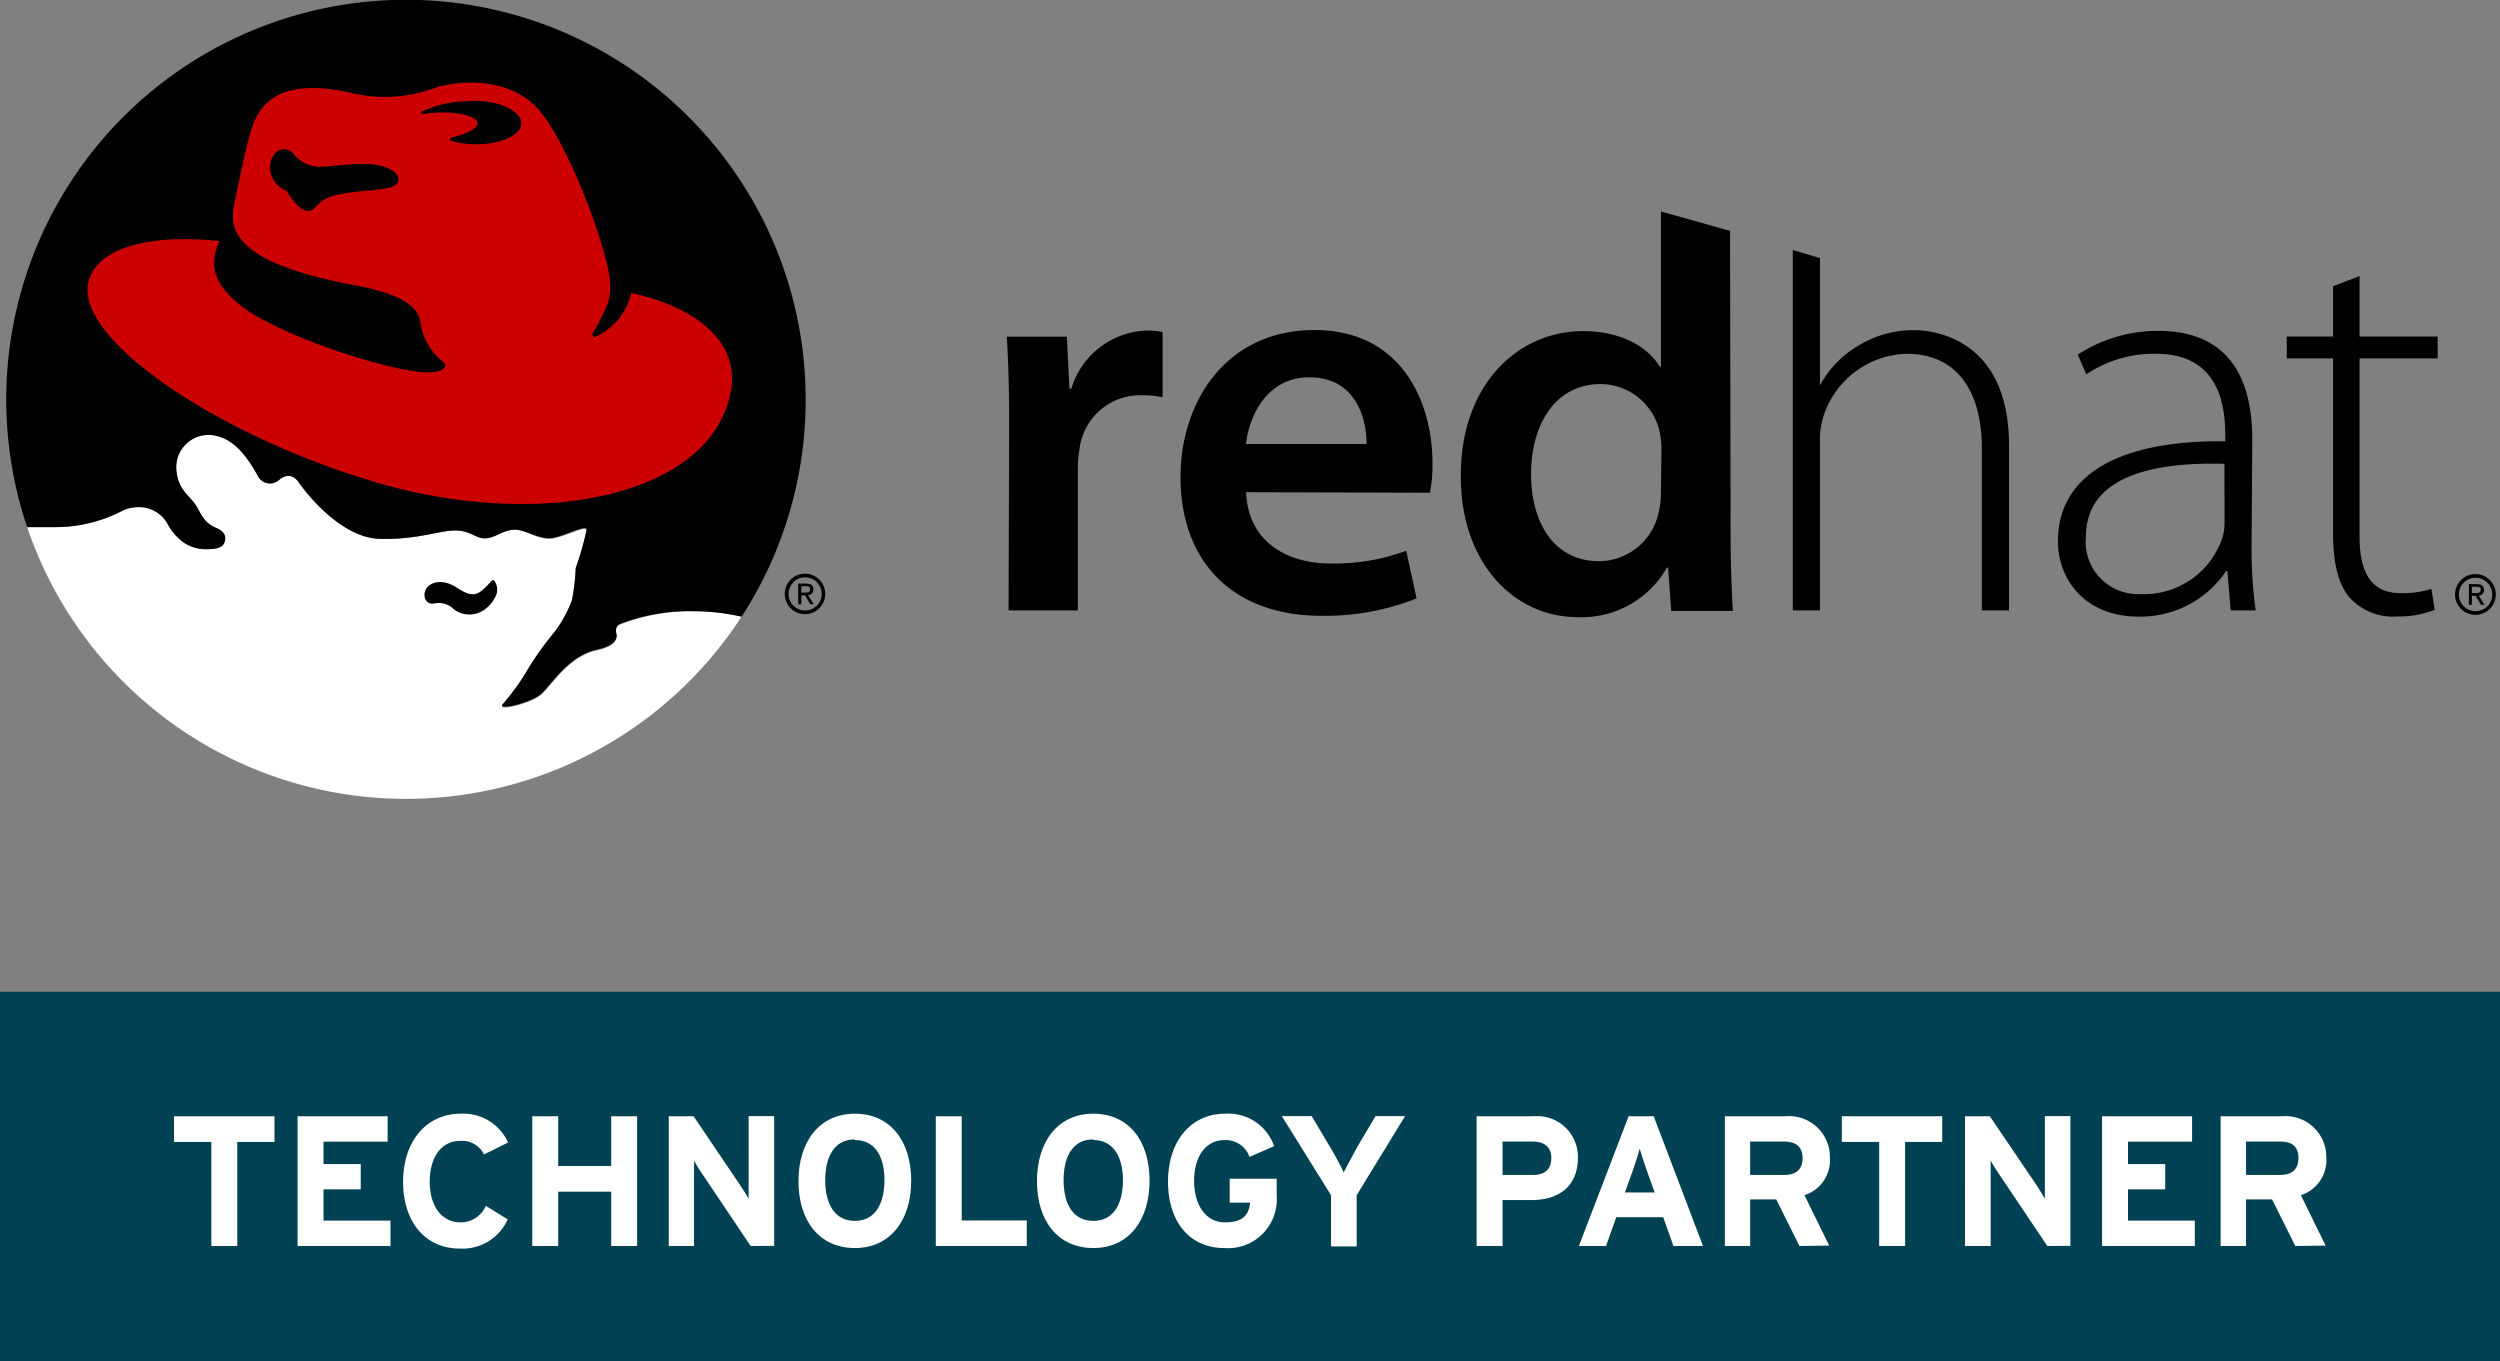
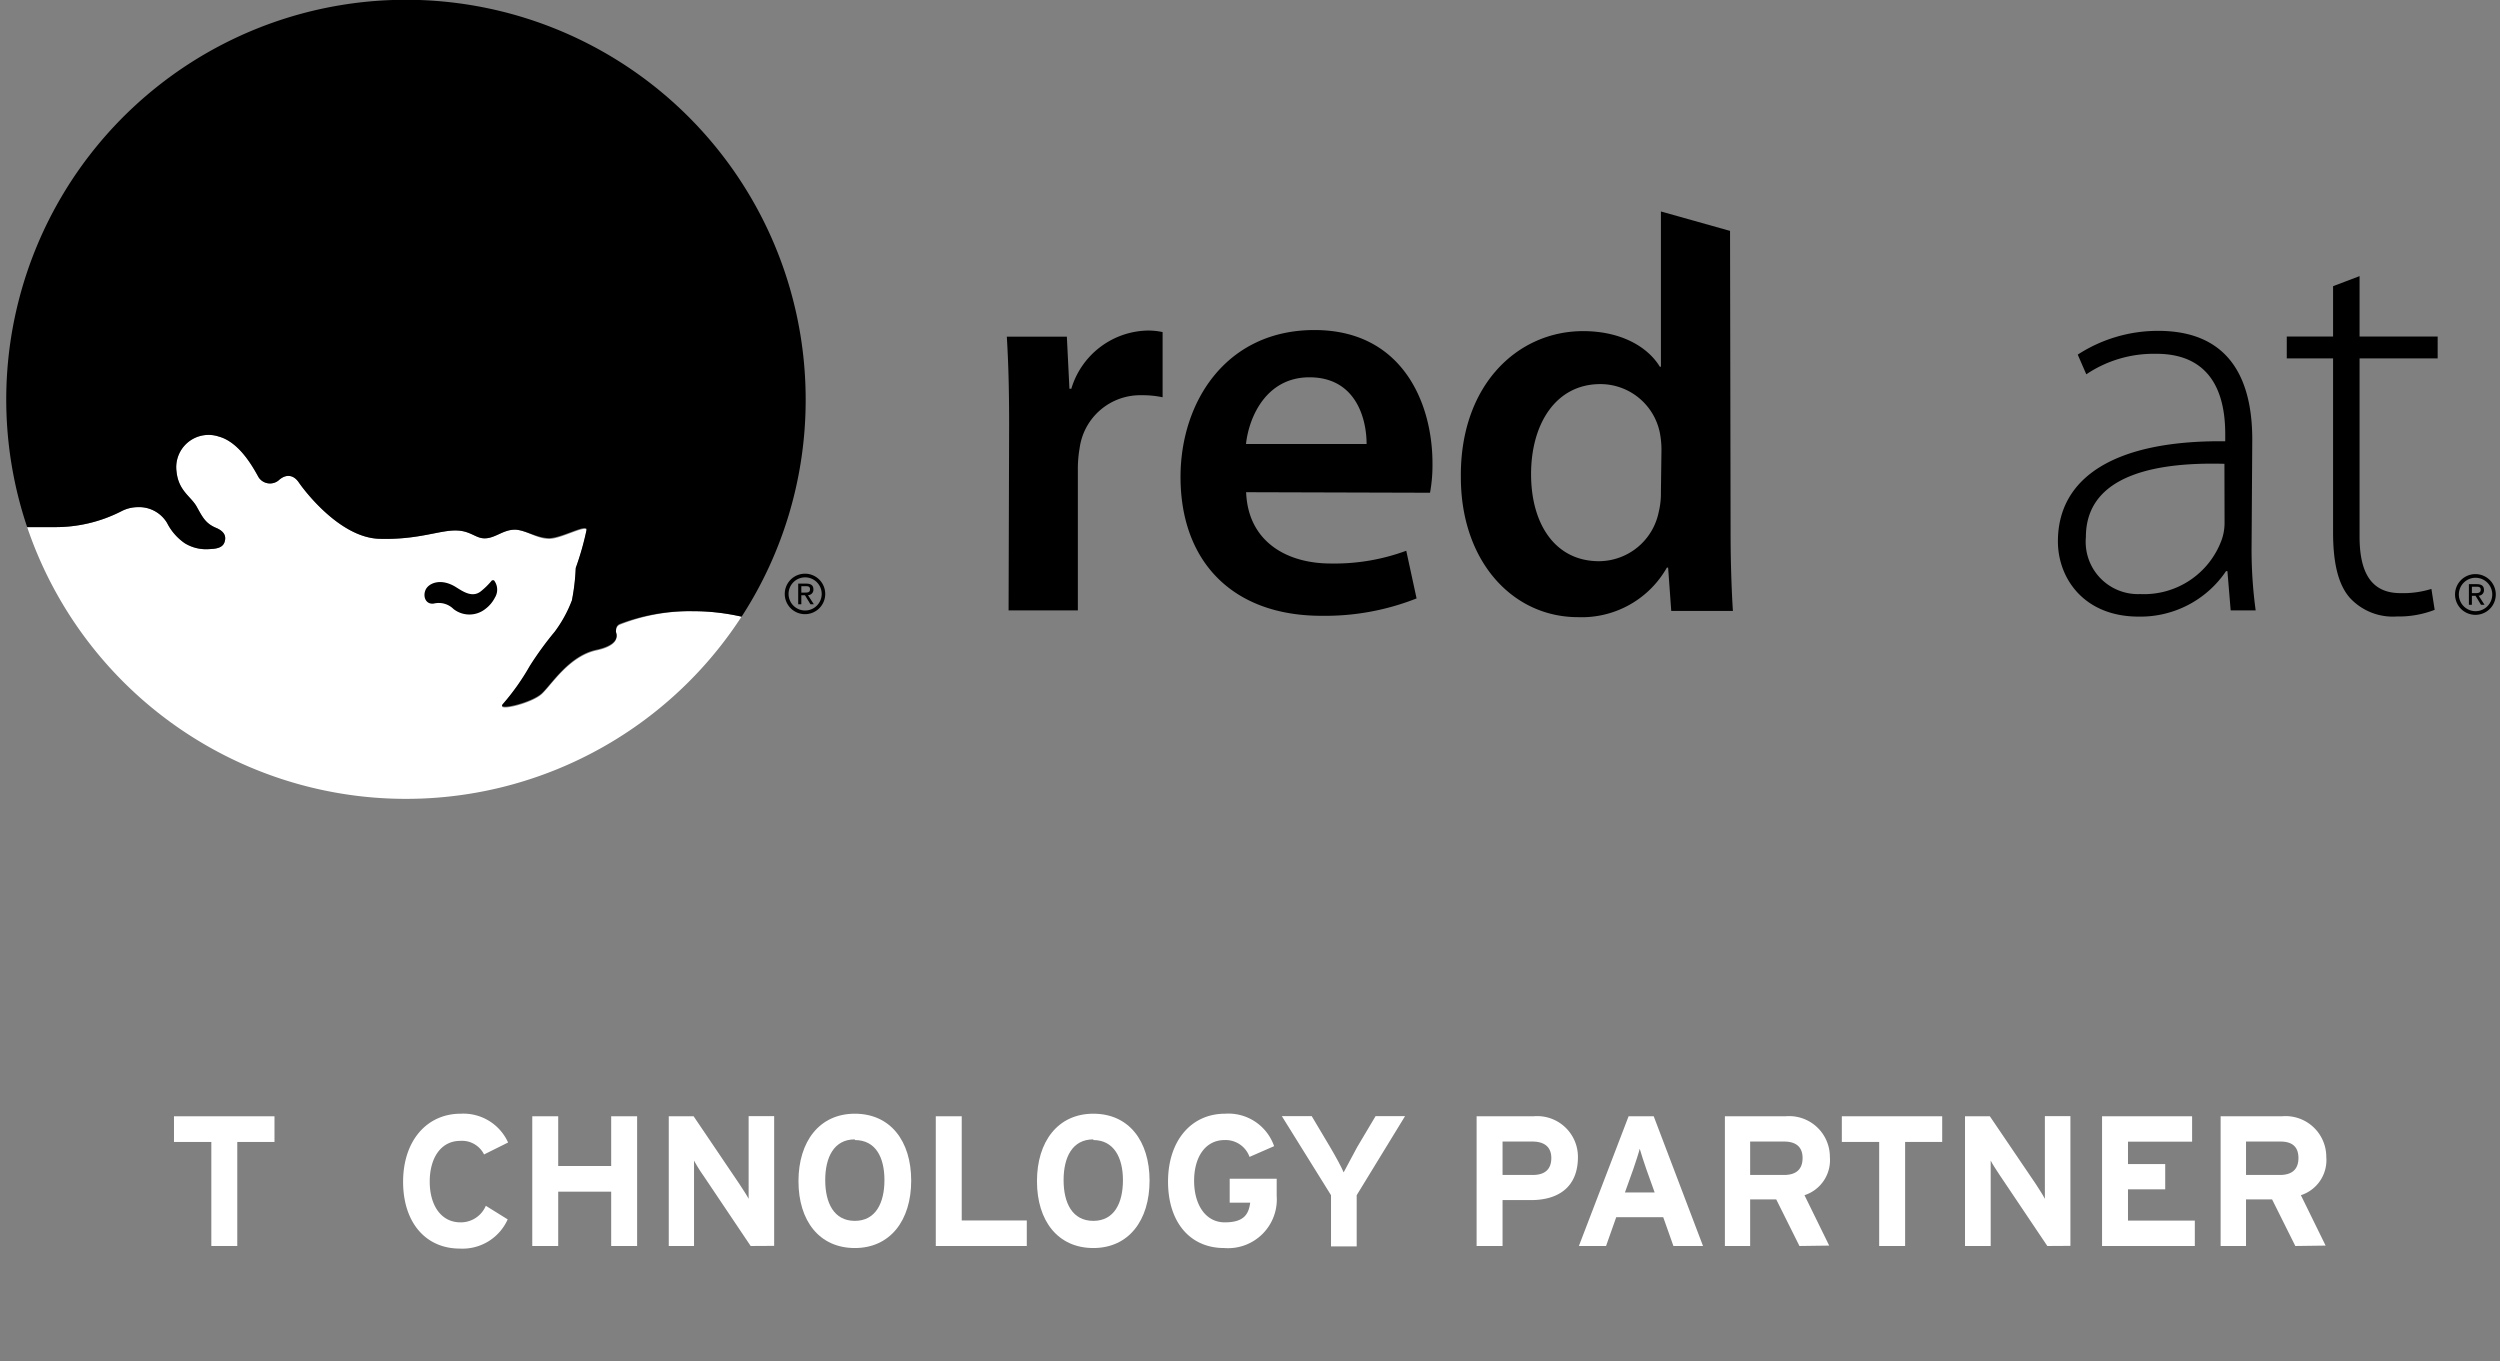
<svg xmlns="http://www.w3.org/2000/svg" viewBox="0 0 184.07 100.21">
  <rect x="0" y="0" width="184.07" height="100.21" fill="#808080" stroke="none" />
  <defs>
    <style>.cls-1{fill:#fff;}.cls-2{fill:#c00;}.cls-3{fill:#004153;}</style>
  </defs>
  <g id="Layer_2" data-name="Layer 2">
    <g id="Layer_1-2" data-name="Layer 1">
      <path class="cls-1" d="M54.58,45.4A16.06,16.06,0,0,0,51,45a14.22,14.22,0,0,0-5.37,1,.45.45,0,0,0-.27.42.45.45,0,0,0,0,.19c.16.48-.11,1-1.46,1.29-2,.44-3.27,2.51-4,3.2s-3.26,1.3-2.9.82a17.1,17.1,0,0,0,2-2.82,24.38,24.38,0,0,1,1.84-2.54,9.18,9.18,0,0,0,1.27-2.31,15.71,15.71,0,0,0,.28-2.38,21.76,21.76,0,0,0,.8-2.82c0-.45-1.86.63-2.75.63S38.78,39.07,38,39c-1-.05-1.62.76-2.52.62-.51-.08-.94-.53-1.83-.56-1.27-.05-2.82.7-5.73.61S22.38,36.08,22,35.52s-.94-.66-1.5-.14a1,1,0,0,1-1.46-.24c-.37-.66-1.38-2.58-2.94-3A2.38,2.38,0,0,0,13,34.74c.15,1.41,1.06,1.81,1.48,2.56s.64,1.24,1.44,1.57c.56.24.77.58.61,1.05s-.74.49-1.13.51A3,3,0,0,1,13.61,40,4,4,0,0,1,12.3,38.5a2.39,2.39,0,0,0-2.17-1.16,2.65,2.65,0,0,0-1.19.3A10.63,10.63,0,0,1,4,38.81H2a29.45,29.45,0,0,0,52.6,6.59" />
      <path d="M59,43.83h.27l.4.66h.25l-.43-.67a.4.4,0,0,0,.4-.42c0-.3-.18-.43-.54-.43h-.58v1.52H59Zm0-.2v-.47h.31c.16,0,.33,0,.33.23s-.17.24-.36.24Z" />
      <path d="M60.76,43.73a1.49,1.49,0,1,1-1.49-1.49,1.49,1.49,0,0,1,1.49,1.49m-1.49-1.22a1.22,1.22,0,1,0,1.23,1.22,1.22,1.22,0,0,0-1.23-1.22" />
      <path d="M54.58,45.4A16.06,16.06,0,0,0,51,45a14.43,14.43,0,0,0-5.37.94.45.45,0,0,0-.27.42.45.45,0,0,0,0,.19c.16.48-.11,1-1.46,1.29-2,.44-3.27,2.51-4,3.2s-3.26,1.3-2.9.82a17.1,17.1,0,0,0,2-2.82,24.27,24.27,0,0,1,1.84-2.53,9.46,9.46,0,0,0,1.27-2.32,15.71,15.71,0,0,0,.28-2.38,20.89,20.89,0,0,0,.8-2.82c0-.44-1.86.63-2.75.63S38.78,39.07,38,39c-1-.05-1.62.76-2.52.62-.51-.08-.94-.53-1.83-.56-1.27-.05-2.82.7-5.73.61S22.38,36.08,22,35.52s-.94-.66-1.5-.14a1,1,0,0,1-1.46-.24c-.37-.66-1.38-2.58-2.94-3A2.38,2.38,0,0,0,13,34.74c.15,1.41,1.06,1.81,1.48,2.56s.64,1.24,1.44,1.57c.56.24.77.58.61,1.05s-.74.49-1.13.51A3,3,0,0,1,13.61,40,4,4,0,0,1,12.3,38.5a2.41,2.41,0,0,0-2.17-1.16,2.65,2.65,0,0,0-1.19.3A10.63,10.63,0,0,1,4,38.81H2a29.43,29.43,0,1,1,57.32-9.4,29.32,29.32,0,0,1-4.72,16" />
      <path d="M74.3,31.27c0-2.7-.06-4.68-.17-6.48h4.42l.19,3.83h.14a6,6,0,0,1,5.52-4.28,5,5,0,0,1,1.2.11v4.8a7.11,7.11,0,0,0-1.54-.15A4.5,4.5,0,0,0,79.49,33a8.91,8.91,0,0,0-.13,1.53V44.94h-5.1Z" />
      <path d="M91.75,36.24c.14,3.65,3,5.25,6.23,5.25a15.24,15.24,0,0,0,5.56-.94l.76,3.51a18.31,18.31,0,0,1-7,1.28c-6.55,0-10.38-4-10.38-10.22,0-5.56,3.38-10.82,9.86-10.82s8.69,5.39,8.69,9.8a11.19,11.19,0,0,1-.18,2.18Zm8.87-3.55c0-1.87-.79-4.91-4.21-4.91-3.13,0-4.44,2.84-4.67,4.91Z" />
      <path d="M122.29,36.21a5.79,5.79,0,0,1-.16,1.48,4.51,4.51,0,0,1-4.4,3.63c-3.21,0-5-2.71-5-6.41s1.82-6.63,5.1-6.63a4.47,4.47,0,0,1,4.38,3.58,6.65,6.65,0,0,1,.12,1.33ZM127.38,17l-5.09-1.43V27h-.08c-.91-1.49-2.89-2.62-5.65-2.62-4.85,0-9.07,4-9,10.76,0,6.19,3.81,10.3,8.62,10.3a7.2,7.2,0,0,0,6.55-3.65h.09l.23,3.19h4.54c-.09-1.37-.17-3.59-.17-5.65Z" />
-       <path d="M140.87,24.31a7.7,7.7,0,0,0-4.07,1.16A7.39,7.39,0,0,0,134,28.38H134V19l-2-.59V44.94h2V32.61a5.67,5.67,0,0,1,.27-2,6.63,6.63,0,0,1,6.09-4.56c4.13,0,5.56,3.31,5.56,6.94V44.94h2V32.78c0-7.51-5.1-8.47-7-8.47" />
      <path d="M165.78,40.15a33,33,0,0,0,.3,4.79h-1.84L164,42.05h-.1a7.6,7.6,0,0,1-6.43,3.35c-4.06,0-5.95-2.85-5.95-5.54,0-4.66,4.11-7.46,12.32-7.37V32c0-2-.39-6-5.16-5.95a8.87,8.87,0,0,0-5.07,1.51l-.63-1.45a10.83,10.83,0,0,1,5.92-1.75c5.82,0,6.93,4.37,6.93,8Zm-2-6c-4.39-.12-10.2.54-10.2,5.39a3.85,3.85,0,0,0,4,4.2,6.08,6.08,0,0,0,6-4,3.76,3.76,0,0,0,.21-1.21Z" />
      <path d="M173.73,20.33v4.45h5.75v1.61h-5.75V39.5c0,2.57.8,4.17,3,4.17a7,7,0,0,0,2.29-.31l.24,1.54a7.25,7.25,0,0,1-2.78.49A4.3,4.3,0,0,1,173,44c-.91-1.05-1.22-2.75-1.22-4.8V26.39h-3.41V24.78h3.41V21.07Z" />
      <path d="M182,43.87h.27l.4.66h.26l-.43-.67a.4.4,0,0,0,.39-.42c0-.3-.18-.43-.54-.43h-.57v1.52H182Zm0-.2V43.2h.32c.16,0,.33,0,.33.22s-.17.25-.37.25Z" />
      <path d="M183.76,43.77a1.49,1.49,0,0,1-3,0,1.49,1.49,0,1,1,3,0m-1.48-1.23a1.23,1.23,0,1,0,1.22,1.23,1.23,1.23,0,0,0-1.22-1.23" />
      <path d="M36.35,42.7A1.12,1.12,0,0,1,36.44,44a2.42,2.42,0,0,1-.71.84,1.89,1.89,0,0,1-2.34,0,1.54,1.54,0,0,0-1.45-.4c-.59.08-.82-.51-.61-1s1.08-.89,2.16-.26c.49.29,1.24.89,1.91.36a5.48,5.48,0,0,0,.82-.81.09.09,0,0,1,.07,0l.06,0" />
-       <path class="cls-2" d="M27.58,14c-3.4.24-3.75.61-4.39,1.29-.9.95-2.08-1.24-2.08-1.24A1.84,1.84,0,0,1,20,11.69c.46-1,1.31-.73,1.57-.41a2.53,2.53,0,0,0,1.9,1c.89,0,1.92-.21,3.36-.21s2.43.54,2.49,1-.12.78-1.74.9m3.57-5.62h0A.09.09,0,0,1,31,8.3a.1.1,0,0,1,.05-.08,8.25,8.25,0,0,1,2.77-.74c.34,0,.67-.05,1-.05H35c1.89,0,3.4.79,3.38,1.67s-1.57,1.56-3.46,1.52a6.52,6.52,0,0,1-1.67-.24.15.15,0,0,1-.11-.13.14.14,0,0,1,.11-.12c1.17-.27,2-.72,1.91-1.14s-1.61-.86-3.44-.67l-.58.07m15.33,13.2a4.65,4.65,0,0,1-2.55,3.17c-.27.14-.37-.09-.24-.3a15.38,15.38,0,0,0,1-1.95c.28-.68.43-1.65-.14-3.67-1.1-4-3.41-9.3-5.09-11s-4.55-2.13-7.21-1.45a10.63,10.63,0,0,1-6.43.44c-6.13-1.38-7,1.69-7.39,3S17.25,15,17.25,15c-.28,1.55-.65,4.24,8.87,6,4.44.85,4.67,2,4.86,2.82a4.35,4.35,0,0,0,1.55,2.74c.64.43,0,.77-.7.85-1.89.19-8.88-1.81-13-4.16-3.38-2.06-3.43-3.92-2.66-5.5-5.11-.55-8.94.48-9.63,2.9-1.2,4.14,9.12,11.23,20.86,14.78,12.33,3.73,25,1.13,26.41-6.62.64-3.51-2.32-6.12-7.32-7.24" />
-       <rect class="cls-3" y="73.02" width="184.07" height="27.19" />
      <path class="cls-1" d="M17.47,84.08v7.66H15.56V84.08H12.81V82.19h7.4v1.89Z" />
-       <path class="cls-1" d="M21.91,91.74V82.19h6.63v1.87H23.82v1.65h2.74v1.86H23.82v2.3h4.93v1.87Z" />
      <path class="cls-1" d="M35.64,85a1.81,1.81,0,0,0-1.75-1c-1.43,0-2.25,1.26-2.25,3s.83,3,2.27,3a2,2,0,0,0,1.86-1.22l1.61,1a3.64,3.64,0,0,1-3.53,2.15c-2.5,0-4.17-1.91-4.17-4.92S31.42,82,33.92,82a3.61,3.61,0,0,1,3.49,2.12Z" />
      <path class="cls-1" d="M45,91.74v-4H41.1v4H39.19V82.19H41.1v3.66H45V82.19h1.91v9.55Z" />
      <path class="cls-1" d="M55.27,91.74l-3.5-5.21a10.86,10.86,0,0,1-.67-1.08c0,.36,0,1.56,0,2.09v4.2H49.24V82.19h1.83l3.38,5c.23.36.55.83.67,1.08,0-.35,0-1.56,0-2.09v-4H57v9.55Z" />
      <path class="cls-1" d="M62.94,91.89c-2.61,0-4.15-2-4.15-4.92S60.33,82,62.94,82s4.15,2,4.15,4.93S65.54,91.89,62.94,91.89Zm0-8c-1.54,0-2.18,1.32-2.18,3s.64,3,2.18,3,2.18-1.33,2.18-3S64.48,83.94,62.94,83.94Z" />
      <path class="cls-1" d="M68.9,91.74V82.19h1.91v7.67H75.6v1.88Z" />
      <path class="cls-1" d="M80.5,91.89c-2.61,0-4.15-2-4.15-4.92S77.89,82,80.5,82s4.14,2,4.14,4.93S83.1,91.89,80.5,91.89Zm0-8c-1.55,0-2.19,1.32-2.19,3s.64,3,2.19,3,2.18-1.33,2.18-3S82,83.94,80.5,83.94Z" />
      <path class="cls-1" d="M90.13,91.89C87.63,91.89,86,90,86,87S87.7,82,90.2,82a3.56,3.56,0,0,1,3.61,2.39L92,85.18a1.87,1.87,0,0,0-1.83-1.24c-1.43,0-2.25,1.26-2.25,3S88.75,90,90.18,90s1.76-.62,1.87-1.45H90.54V86.79H94v1.26A3.59,3.59,0,0,1,90.13,91.89Z" />
      <path class="cls-1" d="M99.89,88v3.77H98V88l-3.62-5.82h2.2l1.35,2.27c.34.57.86,1.51,1,1.87.18-.36.69-1.27,1-1.87l1.35-2.27h2.17Z" />
      <path class="cls-1" d="M112.73,88.36h-2.1v3.38h-1.91V82.19h4.18a3,3,0,0,1,3.28,3C116.18,87.43,114.71,88.36,112.73,88.36Zm.1-4.31h-2.2v2.46h2.23c.88,0,1.36-.41,1.36-1.25S113.67,84.05,112.83,84.05Z" />
      <path class="cls-1" d="M123.21,91.74l-.75-2.12H119l-.75,2.12h-2l3.66-9.55h1.85l3.63,9.55Zm-2-5.67c-.19-.56-.38-1.13-.48-1.49-.09.36-.28.93-.47,1.49l-.62,1.73h2.19Z" />
      <path class="cls-1" d="M132.49,91.74l-1.71-3.43h-1.92v3.43H127V82.19h4.45a3,3,0,0,1,3.28,3A2.71,2.71,0,0,1,132.86,88l1.82,3.71Zm-1.13-7.69h-2.5v2.46h2.5c.88,0,1.36-.41,1.36-1.25S132.2,84.05,131.36,84.05Z" />
      <path class="cls-1" d="M140.27,84.08v7.66h-1.91V84.08h-2.75V82.19H143v1.89Z" />
      <path class="cls-1" d="M150.74,91.74l-3.5-5.21c-.23-.35-.55-.83-.67-1.08,0,.36,0,1.56,0,2.09v4.2h-1.89V82.19h1.83l3.39,5c.23.36.54.83.66,1.08,0-.35,0-1.56,0-2.09v-4h1.88v9.55Z" />
      <path class="cls-1" d="M154.77,91.74V82.19h6.63v1.87h-4.72v1.65h2.74v1.86h-2.74v2.3h4.92v1.87Z" />
      <path class="cls-1" d="M169,91.74l-1.71-3.43h-1.92v3.43H163.5V82.19H168a3,3,0,0,1,3.28,3A2.71,2.71,0,0,1,169.41,88l1.82,3.71Zm-1.13-7.69h-2.5v2.46h2.5c.88,0,1.36-.41,1.36-1.25S168.75,84.05,167.91,84.05Z" />
    </g>
  </g>
</svg>